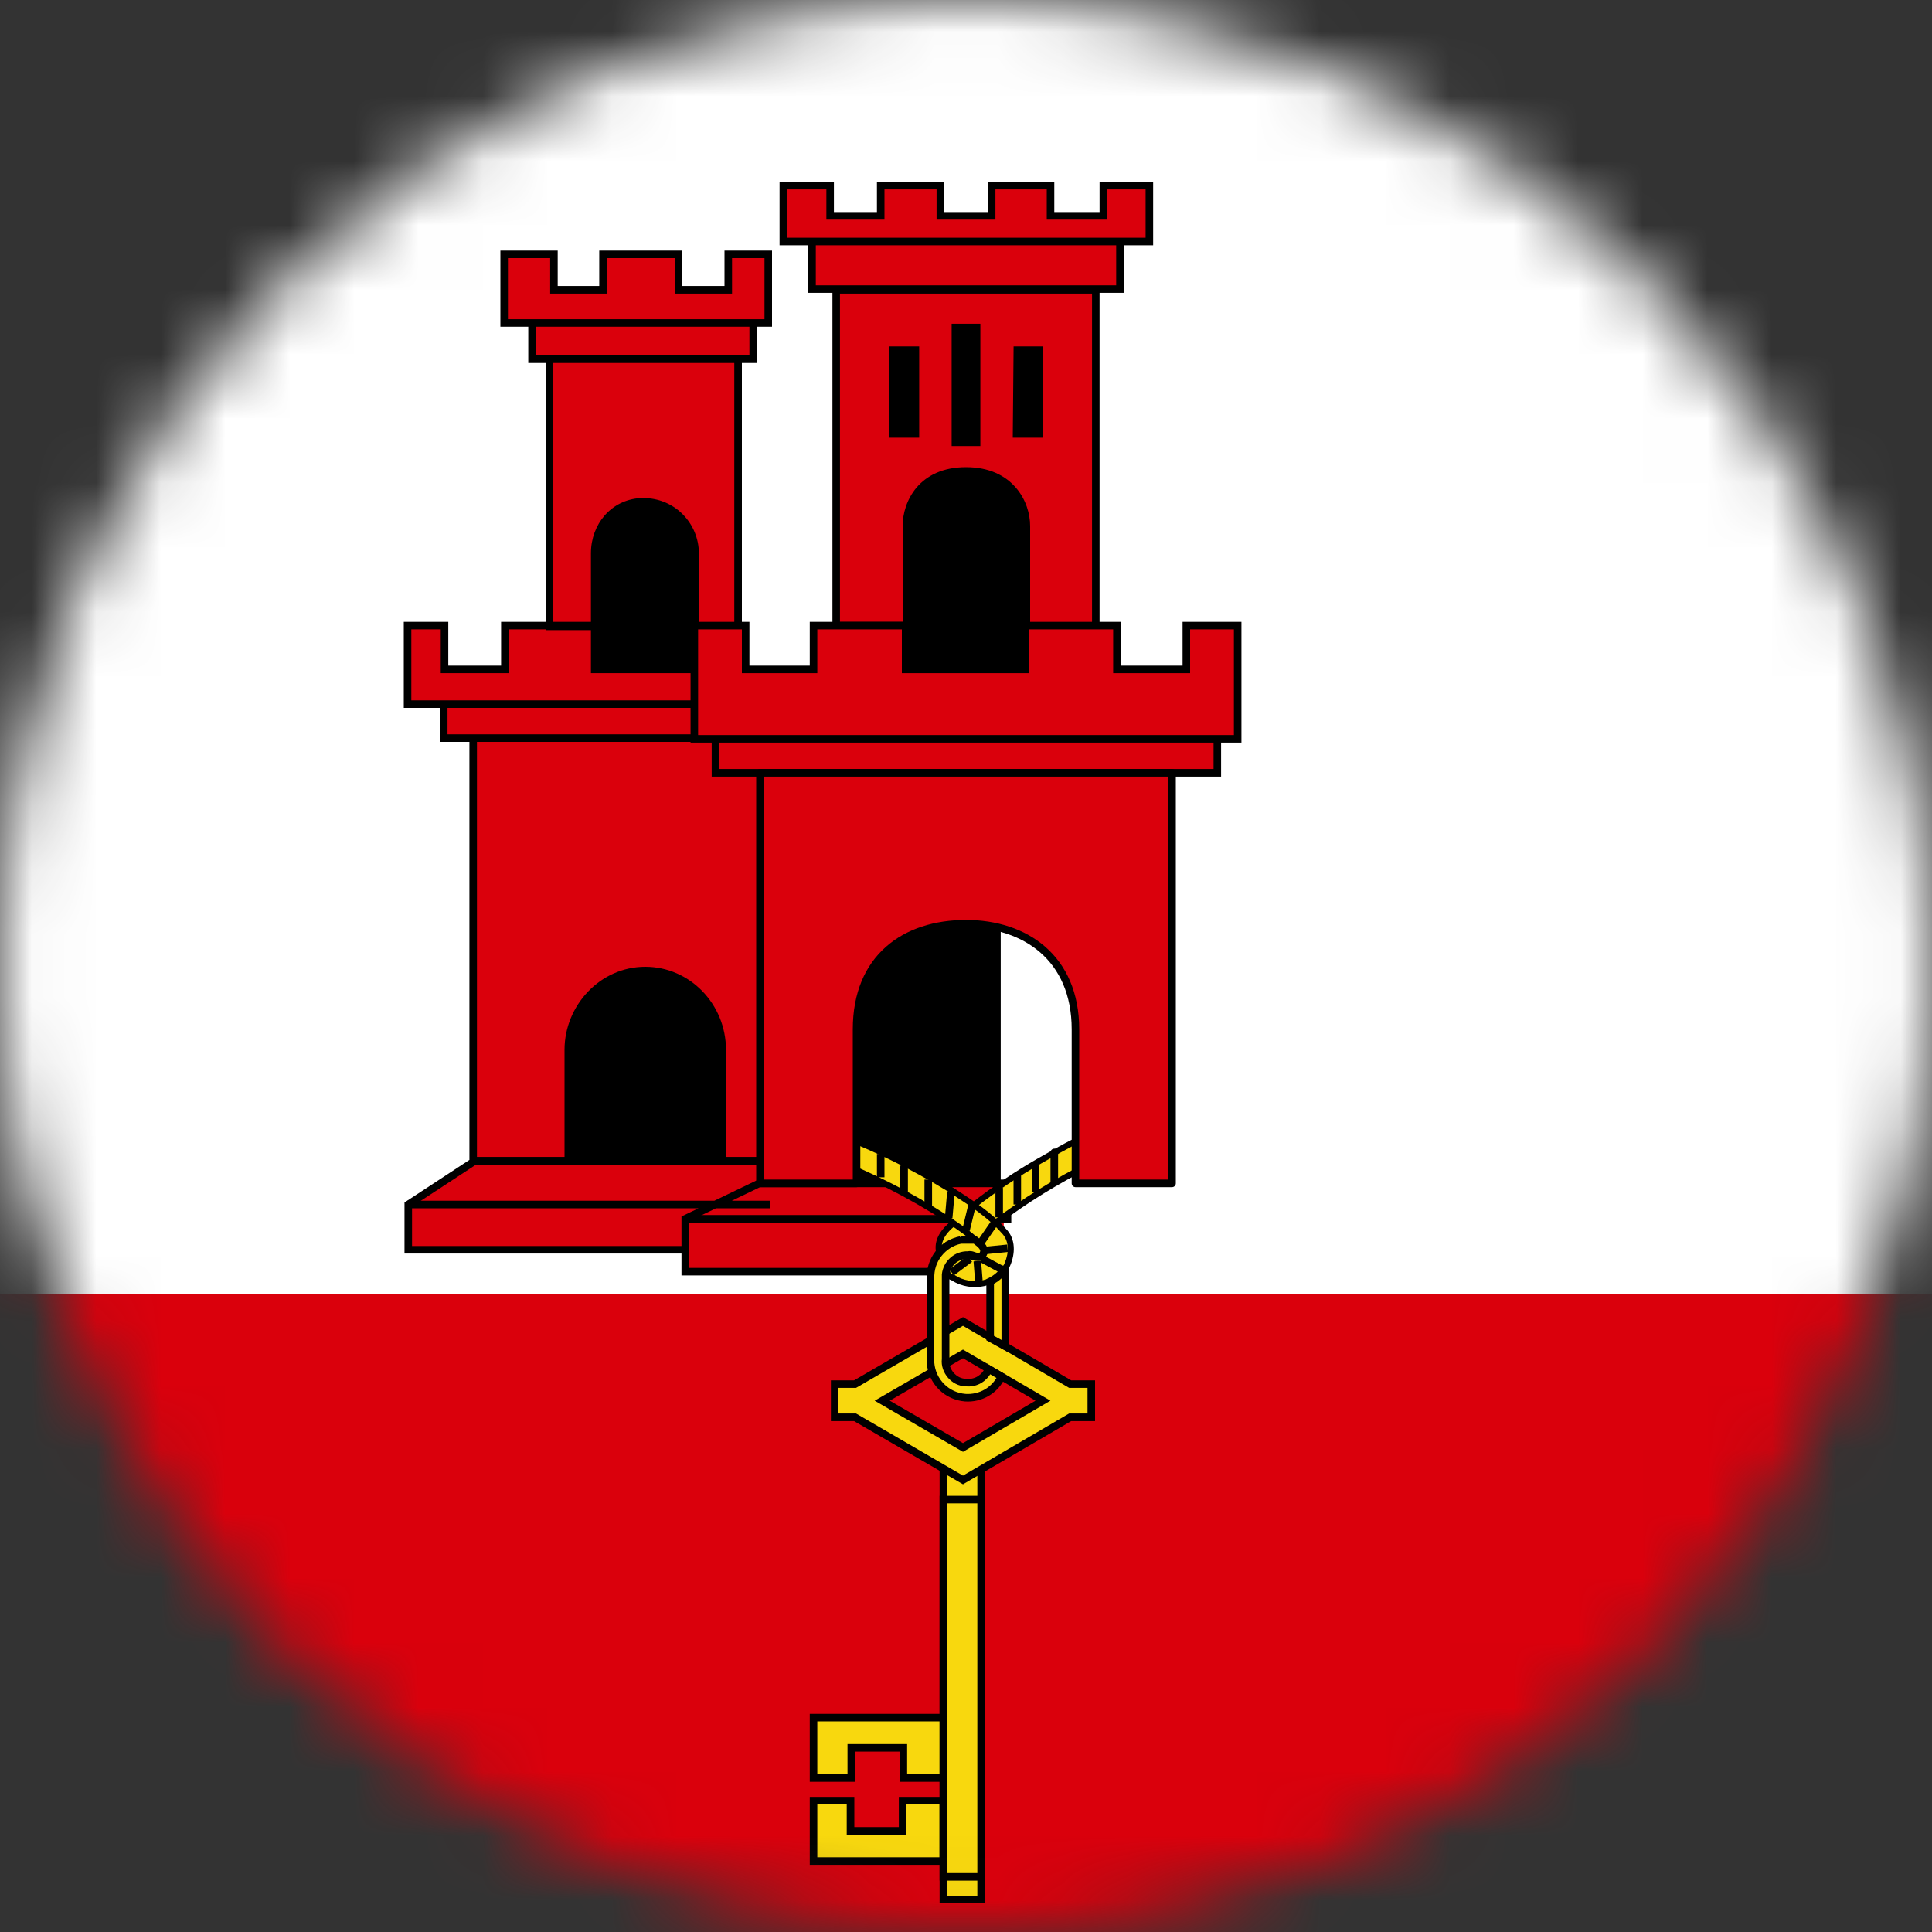
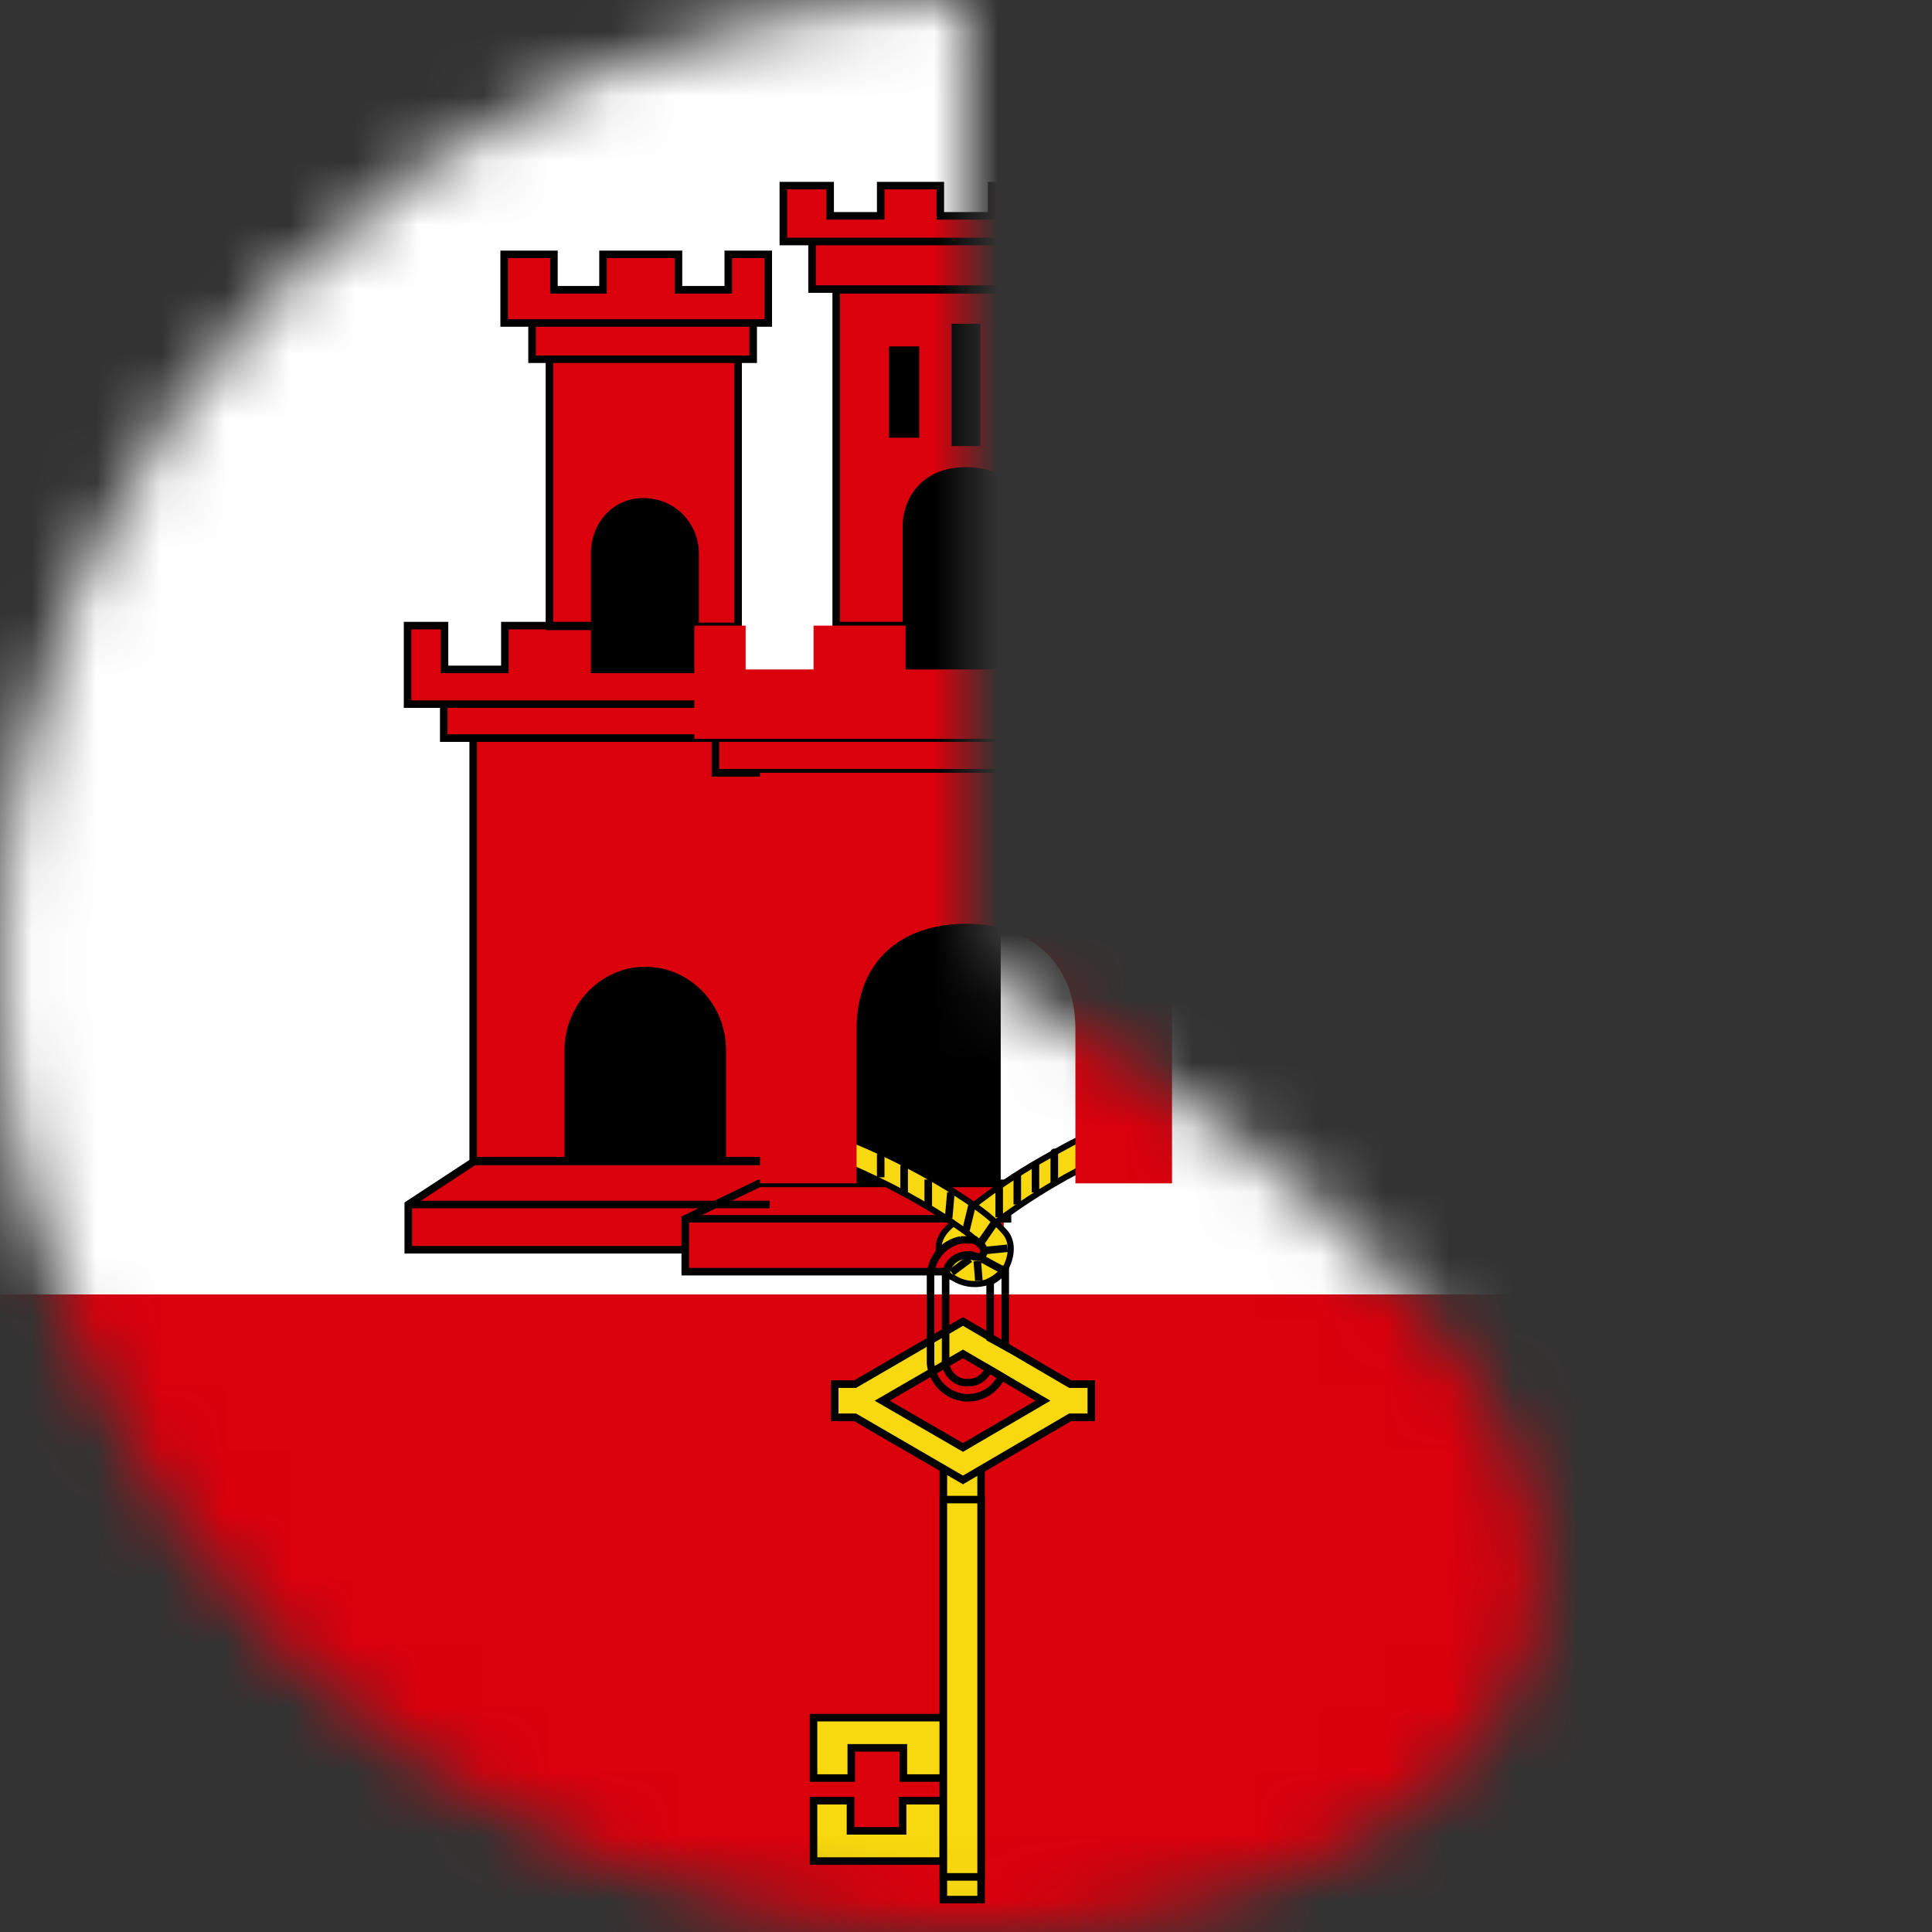
<svg xmlns="http://www.w3.org/2000/svg" width="30" height="30" viewBox="0 0 30 30" fill="none">
  <rect x="0" y="0" width="30" height="30" fill="#333333" stroke="none" />
  <mask id="mask0_25_2593" style="mask-type:alpha" maskUnits="userSpaceOnUse" x="0" y="0" width="30" height="30">
-     <path d="M0 15C0 6.716 6.716 0 15 0V0C23.284 0 30 6.716 30 15V15C30 23.284 23.284 30 15 30V30C6.716 30 0 23.284 0 15V15Z" fill="#DA291C" />
+     <path d="M0 15C0 6.716 6.716 0 15 0V0V15C30 23.284 23.284 30 15 30V30C6.716 30 0 23.284 0 15V15Z" fill="#DA291C" />
  </mask>
  <g mask="url(#mask0_25_2593)">
    <path d="M-5 0H35V30H-5V0Z" fill="#DA000C" />
    <path d="M-5 0H35V20.1H-5V0Z" fill="white" />
    <path d="M8.039 13.629H15.539V18.785H8.039V13.629Z" fill="black" />
    <path d="M11.93 18.035H7.359L6.34 18.703V19.406H11.93V18.035ZM10.02 15.07C10.676 15.07 11.215 15.621 11.215 16.301V18.023H12.07V11.461H7.348V18.023H8.824V16.301C8.824 15.645 9.352 15.07 10.02 15.07V15.07Z" fill="#DA000C" />
    <path fill-rule="evenodd" clip-rule="evenodd" d="M7.289 11.402H12.129V18.082H11.988V19.465H6.281V18.672L7.289 18.011V11.402ZM7.377 18.094L6.398 18.735V19.348H11.871V18.094H7.377ZM11.156 17.977H8.883V16.301C8.883 15.674 9.386 15.129 10.02 15.129C10.642 15.129 11.156 15.652 11.156 16.301V17.977ZM11.273 17.965H12.012V11.52H7.406V17.965H8.766V16.301C8.766 15.615 9.317 15.012 10.02 15.012C10.71 15.012 11.273 15.59 11.273 16.301V17.965Z" fill="black" />
    <path d="M8.965 7.031H11.145V11.016H8.965V7.031Z" fill="black" />
    <path d="M11.133 10.395H9.234V9.715H7.84V10.395H6.902V9.715H6.328V10.934H11.133V10.395ZM6.891 10.934H10.992V11.461H6.891V10.934ZM8.531 5.578V9.727H9.234V8.59C9.234 8.168 9.527 7.816 9.949 7.793H9.996C10.101 7.793 10.204 7.814 10.301 7.854C10.398 7.894 10.486 7.952 10.56 8.026C10.634 8.1 10.692 8.188 10.732 8.285C10.772 8.382 10.793 8.485 10.793 8.59V9.727H11.461V5.578H8.531ZM8.262 5.016V5.578H11.695V5.016H8.262ZM7.828 3.949V5.016H11.93V3.949H11.309V4.5H10.535V3.949H9.363V4.5H8.602V3.949H7.828ZM6.328 18.703H11.953H6.328ZM15.586 18.375H11.789L10.641 18.926V19.746H15.586" fill="#DA000C" />
    <path fill-rule="evenodd" clip-rule="evenodd" d="M7.77 3.891H8.66V4.441H9.305V3.891H10.594V4.441H11.25V3.891H11.988V5.074H11.754V5.637H11.52V9.785H10.734V8.59C10.734 8.493 10.715 8.397 10.678 8.307C10.641 8.218 10.587 8.136 10.518 8.068C10.45 7.999 10.368 7.945 10.279 7.908C10.189 7.871 10.093 7.852 9.996 7.852H9.951C9.565 7.874 9.293 8.196 9.293 8.59V10.336H11.191V10.992H11.051V11.52H6.832V10.992H6.27V9.656H6.961V10.336H7.781V9.656H8.473V5.637H8.203V5.074H7.77V3.891ZM11.871 4.957V4.008H11.367V4.559H10.477V4.008H9.422V4.559H8.543V4.008H7.887V4.957H11.871ZM8.32 5.074V5.52H11.637V5.074H8.32ZM8.59 5.637V9.656H9.176V8.59C9.176 8.141 9.489 7.76 9.946 7.734L9.948 7.734H9.996C10.108 7.734 10.22 7.756 10.323 7.799C10.427 7.842 10.522 7.905 10.601 7.985C10.68 8.064 10.743 8.159 10.786 8.262C10.829 8.366 10.852 8.477 10.852 8.59V9.668H11.402V5.637H8.59ZM8.473 9.773H7.898V10.453H6.844V9.773H6.387V10.875H11.074V10.453H9.176V9.785H8.473V9.773ZM6.949 10.992V11.402H10.934V10.992H6.949ZM11.776 18.316H15.645V18.434H11.802L11.363 18.645H11.953V18.762H11.118L10.699 18.963V19.688H15.645V19.805H10.582V18.889L10.847 18.762H6.328V18.645H11.092L11.776 18.316Z" fill="black" />
    <path fill-rule="evenodd" clip-rule="evenodd" d="M15.703 18.984H10.641V18.867H15.703V18.984Z" fill="black" />
    <path d="M17.027 17.578C16.711 17.695 16.442 17.859 16.148 18.023C15.784 18.232 15.435 18.467 15.106 18.727C14.988 18.809 14.871 18.891 14.789 19.008C14.672 19.102 14.555 19.242 14.578 19.418C14.578 19.488 14.672 19.324 14.742 19.312C14.854 19.253 14.983 19.236 15.106 19.266C15.258 19.102 15.457 18.996 15.621 18.867C16.099 18.521 16.609 18.223 17.145 17.977L17.027 17.578Z" fill="#F8D80E" />
    <path fill-rule="evenodd" clip-rule="evenodd" d="M17.058 17.517L17.201 18.002L17.164 18.019C16.631 18.264 16.124 18.561 15.649 18.905C15.592 18.95 15.529 18.992 15.468 19.035C15.44 19.054 15.413 19.073 15.386 19.091C15.297 19.154 15.213 19.219 15.14 19.297L15.121 19.318L15.094 19.311C14.983 19.285 14.865 19.3 14.764 19.354L14.757 19.357L14.75 19.359C14.746 19.359 14.735 19.364 14.717 19.379C14.702 19.393 14.686 19.409 14.67 19.426C14.669 19.427 14.668 19.427 14.668 19.428C14.66 19.437 14.651 19.445 14.644 19.453C14.636 19.459 14.627 19.468 14.617 19.473C14.611 19.477 14.581 19.493 14.552 19.47C14.541 19.461 14.536 19.448 14.534 19.441C14.532 19.434 14.531 19.427 14.531 19.421C14.506 19.224 14.636 19.071 14.754 18.975C14.841 18.854 14.962 18.77 15.075 18.69L15.077 18.689C15.409 18.428 15.759 18.192 16.125 17.983L16.125 17.983C16.17 17.958 16.214 17.933 16.258 17.908C16.501 17.77 16.739 17.635 17.011 17.534L17.058 17.517ZM16.171 18.064C15.809 18.271 15.462 18.505 15.134 18.763L15.133 18.764L15.132 18.765C15.014 18.848 14.904 18.925 14.827 19.035L14.823 19.04L14.818 19.044C14.723 19.12 14.638 19.221 14.624 19.338C14.634 19.328 14.645 19.318 14.656 19.308C14.674 19.293 14.698 19.275 14.726 19.268C14.838 19.21 14.966 19.191 15.089 19.214C15.165 19.137 15.248 19.074 15.332 19.015C15.361 18.994 15.389 18.975 15.418 18.956C15.478 18.914 15.537 18.874 15.592 18.83L15.593 18.83L15.594 18.829C16.063 18.49 16.563 18.196 17.088 17.951L16.997 17.64C16.752 17.735 16.534 17.859 16.305 17.989C16.261 18.014 16.217 18.039 16.171 18.064ZM14.625 19.419C14.625 19.419 14.625 19.419 14.625 19.419Z" fill="black" />
    <path d="M15.516 18.445V18.902V18.445ZM15.797 18.246V18.703V18.246ZM16.078 18.07V18.516V18.07ZM16.371 17.895V18.363Z" fill="#F8D80E" />
    <path fill-rule="evenodd" clip-rule="evenodd" d="M16.371 17.836C16.404 17.836 16.43 17.862 16.43 17.895V18.363C16.43 18.396 16.404 18.422 16.371 18.422C16.339 18.422 16.312 18.396 16.312 18.363V17.895C16.312 17.862 16.339 17.836 16.371 17.836ZM16.137 18.07V18.516H16.02V18.07H16.137ZM15.855 18.246V18.703H15.738V18.246H15.855ZM15.574 18.445V18.902H15.457V18.445H15.574Z" fill="black" />
    <path d="M12.996 17.602L12.855 17.988C13.503 18.237 14.123 18.551 14.707 18.926C14.906 19.066 15.117 19.195 15.27 19.383C15.305 19.477 15.211 19.559 15.117 19.523C15.035 19.5 14.941 19.465 14.859 19.523C14.73 19.582 14.613 19.781 14.801 19.84C15.082 20.027 15.516 19.945 15.645 19.629C15.715 19.465 15.727 19.254 15.586 19.113C15.352 18.844 15.024 18.645 14.719 18.445C14.172 18.112 13.595 17.829 12.996 17.602V17.602Z" fill="#F8D80E" />
    <path fill-rule="evenodd" clip-rule="evenodd" d="M13.013 17.558C13.614 17.787 14.194 18.07 14.743 18.405L14.744 18.406L14.744 18.406C14.776 18.427 14.808 18.447 14.84 18.468C15.115 18.647 15.406 18.835 15.62 19.081C15.779 19.241 15.761 19.475 15.688 19.647C15.616 19.822 15.462 19.93 15.29 19.969C15.121 20.008 14.932 19.981 14.78 19.883C14.728 19.865 14.69 19.835 14.67 19.794C14.65 19.752 14.653 19.706 14.667 19.666C14.693 19.59 14.762 19.518 14.836 19.483C14.888 19.447 14.943 19.441 14.993 19.446C15.034 19.45 15.076 19.462 15.111 19.473C15.117 19.475 15.124 19.477 15.13 19.478L15.132 19.479L15.134 19.48C15.164 19.491 15.192 19.483 15.21 19.467C15.226 19.452 15.235 19.431 15.228 19.406C15.106 19.259 14.947 19.149 14.782 19.035C14.749 19.012 14.715 18.989 14.681 18.965C14.1 18.592 13.483 18.279 12.839 18.032L12.796 18.015L12.952 17.585L12.996 17.602L13.013 17.558ZM13.024 17.662L12.915 17.961C13.55 18.208 14.159 18.518 14.732 18.886L14.733 18.887L14.734 18.887C14.766 18.91 14.799 18.933 14.832 18.956C15 19.071 15.174 19.191 15.306 19.353L15.311 19.359L15.313 19.366C15.338 19.432 15.317 19.496 15.273 19.536C15.23 19.575 15.166 19.591 15.103 19.568C15.095 19.566 15.089 19.564 15.082 19.562C15.047 19.552 15.015 19.543 14.984 19.539C14.947 19.536 14.916 19.541 14.887 19.562L14.883 19.564L14.879 19.566C14.825 19.591 14.773 19.646 14.756 19.697C14.747 19.721 14.748 19.74 14.755 19.754C14.761 19.767 14.776 19.783 14.815 19.795L14.821 19.797L14.827 19.801C14.956 19.887 15.121 19.912 15.269 19.878C15.417 19.844 15.543 19.753 15.601 19.611L15.601 19.61C15.668 19.454 15.674 19.267 15.553 19.146L15.552 19.145L15.551 19.144C15.345 18.908 15.066 18.727 14.789 18.547C14.757 18.526 14.725 18.506 14.694 18.485C14.163 18.161 13.604 17.886 13.024 17.662Z" fill="black" />
    <path d="M14.766 18.516L14.73 18.914L14.766 18.516ZM15.094 18.715L15 19.102L15.094 18.715ZM15.445 18.984L15.234 19.289L15.445 18.984ZM15.551 19.711L15.246 19.547L15.551 19.711ZM15.645 19.383L15.293 19.418L15.645 19.383ZM15.199 19.887L15.176 19.582L15.199 19.887ZM15.059 19.547L14.777 19.758L15.059 19.547ZM13.676 17.918V18.281V17.918ZM14.414 18.316V18.727V18.316ZM14.039 18.117V18.504Z" fill="#F8D80E" />
    <path fill-rule="evenodd" clip-rule="evenodd" d="M13.734 17.918V18.281H13.617V17.918H13.734ZM14.039 18.059C14.071 18.059 14.098 18.085 14.098 18.117V18.504C14.098 18.536 14.071 18.562 14.039 18.562C14.007 18.562 13.98 18.536 13.98 18.504V18.117C13.98 18.085 14.007 18.059 14.039 18.059ZM14.473 18.316V18.727H14.355V18.316H14.473ZM14.672 18.909L14.707 18.511L14.824 18.521L14.789 18.919L14.672 18.909ZM14.943 19.088L15.037 18.701L15.151 18.729L15.057 19.115L14.943 19.088ZM15.186 19.256L15.397 18.951L15.493 19.018L15.283 19.322L15.186 19.256ZM15.287 19.36L15.639 19.325L15.65 19.441L15.299 19.476L15.287 19.36ZM15.274 19.495L15.579 19.659L15.523 19.762L15.236 19.608L15.258 19.882L15.141 19.891L15.117 19.587L15.229 19.578L15.274 19.495ZM14.742 19.711L15.023 19.5L15.094 19.594L14.812 19.805L14.742 19.711Z" fill="black" />
    <path d="M12.633 26.672V27.609H13.219V27.141H14.027V27.609H14.66V26.672H12.633ZM12.633 27.961V28.898H14.648V27.961H14.016V28.43H13.207V27.961H12.633Z" fill="#F8D80E" />
    <path fill-rule="evenodd" clip-rule="evenodd" d="M12.574 26.613H14.719V27.668H13.969V27.199H13.277V27.668H12.574V26.613ZM12.691 26.73V27.551H13.16V27.082H14.086V27.551H14.602V26.73H12.691ZM12.574 27.902H13.266V28.371H13.957V27.902H14.707V28.957H12.574V27.902ZM12.691 28.02V28.84H14.59V28.02H14.074V28.488H13.148V28.02H12.691Z" fill="black" />
    <path d="M14.648 22.699H15.234V29.496H14.648V22.699Z" fill="#F8D80E" />
    <path fill-rule="evenodd" clip-rule="evenodd" d="M14.59 22.641H15.293V29.555H14.59V22.641ZM14.707 22.758V29.438H15.176V22.758H14.707Z" fill="black" />
    <path d="M14.648 23.285H15.234V29.145H14.648V23.285ZM14.953 21.023L16.195 21.75L14.953 22.477L13.699 21.75L14.953 21.023ZM13.277 21.492H12.961V22.008H13.277L14.953 22.98L16.617 22.008H16.945V21.492H16.617L14.953 20.52L13.277 21.492Z" fill="#F8D80E" />
    <path fill-rule="evenodd" clip-rule="evenodd" d="M14.953 20.452L16.633 21.434H17.004V22.067H16.633L14.953 23.048L13.262 22.067H12.902V21.434H13.262L14.953 20.452ZM14.953 20.587L13.293 21.551H13.02V21.949H13.293L14.953 22.913L16.601 21.949H16.887V21.551H16.601L14.953 20.587ZM14.953 20.956L16.311 21.75L14.953 22.544L13.582 21.75L14.953 20.956ZM13.816 21.75L14.953 22.409L16.079 21.75L14.953 21.091L13.816 21.75ZM14.59 23.227H15.293V29.203H14.59V23.227ZM14.707 23.344V29.086H15.176V23.344H14.707Z" fill="black" />
-     <path d="M14.918 19.254C14.782 19.282 14.659 19.357 14.574 19.466C14.488 19.576 14.444 19.712 14.449 19.852V21.164C14.46 21.303 14.52 21.434 14.619 21.533C14.718 21.632 14.849 21.692 14.988 21.703C15.104 21.712 15.22 21.685 15.32 21.627C15.421 21.568 15.501 21.48 15.551 21.375L15.351 21.258C15.324 21.326 15.275 21.384 15.211 21.422C15.148 21.46 15.074 21.477 15 21.469C14.812 21.469 14.66 21.281 14.684 21.105V19.793C14.692 19.707 14.734 19.628 14.799 19.571C14.864 19.514 14.949 19.485 15.035 19.488C15.105 19.465 15.211 19.57 15.258 19.488C15.328 19.383 15.211 19.312 15.141 19.254H14.918V19.254ZM15.598 19.711C15.54 19.791 15.464 19.856 15.375 19.898V20.777L15.609 20.906V19.711H15.598Z" fill="#F8D80E" />
    <path fill-rule="evenodd" clip-rule="evenodd" d="M14.918 19.195H15.162L15.178 19.209C15.186 19.215 15.195 19.222 15.204 19.23L15.205 19.23C15.215 19.238 15.225 19.247 15.236 19.255C15.257 19.273 15.28 19.294 15.298 19.318C15.317 19.342 15.334 19.373 15.337 19.41C15.341 19.447 15.331 19.484 15.308 19.519C15.287 19.554 15.256 19.574 15.22 19.578C15.189 19.581 15.158 19.573 15.137 19.566C15.127 19.563 15.118 19.56 15.111 19.557C15.099 19.553 15.09 19.55 15.078 19.547C15.061 19.542 15.055 19.543 15.054 19.544L15.043 19.547L15.033 19.547C14.961 19.544 14.892 19.569 14.837 19.615C14.784 19.662 14.75 19.726 14.742 19.796V21.109L14.742 21.113C14.732 21.182 14.758 21.257 14.807 21.315C14.857 21.373 14.926 21.41 15 21.41H15.003L15.006 21.41C15.067 21.417 15.129 21.404 15.181 21.372C15.233 21.34 15.274 21.293 15.297 21.236L15.323 21.173L15.627 21.352L15.604 21.4C15.549 21.516 15.461 21.613 15.35 21.677C15.239 21.742 15.112 21.771 14.984 21.762L14.984 21.762C14.83 21.75 14.686 21.683 14.578 21.575C14.469 21.466 14.403 21.322 14.391 21.169L14.391 21.166V19.853C14.385 19.7 14.433 19.55 14.527 19.43C14.622 19.31 14.756 19.227 14.906 19.197L14.918 19.254V19.195ZM14.924 19.312C14.803 19.338 14.696 19.406 14.62 19.503C14.542 19.601 14.503 19.724 14.508 19.849L14.508 19.85V21.162C14.518 21.286 14.572 21.403 14.661 21.492C14.749 21.581 14.867 21.635 14.993 21.645C15.097 21.652 15.201 21.628 15.291 21.576C15.366 21.532 15.428 21.471 15.473 21.397L15.376 21.34C15.342 21.394 15.296 21.439 15.241 21.473C15.168 21.517 15.082 21.536 14.997 21.527C14.884 21.526 14.785 21.47 14.718 21.391C14.651 21.313 14.612 21.207 14.625 21.102V19.79L14.625 19.787C14.636 19.686 14.684 19.593 14.761 19.527C14.835 19.462 14.93 19.428 15.028 19.43C15.058 19.423 15.086 19.428 15.108 19.433C15.123 19.437 15.142 19.444 15.156 19.449C15.163 19.451 15.169 19.453 15.173 19.454C15.192 19.46 15.201 19.462 15.206 19.462C15.206 19.461 15.206 19.46 15.207 19.459L15.208 19.457L15.209 19.456C15.22 19.439 15.221 19.428 15.221 19.421C15.22 19.413 15.216 19.403 15.206 19.389C15.195 19.375 15.18 19.361 15.161 19.345C15.152 19.338 15.142 19.33 15.132 19.323L15.131 19.322C15.127 19.319 15.124 19.316 15.12 19.312H14.924ZM15.568 19.652H15.668V21.005L15.316 20.812V19.862L15.35 19.846C15.43 19.807 15.498 19.749 15.55 19.677L15.568 19.652ZM15.551 19.851C15.515 19.883 15.476 19.911 15.434 19.934V20.743L15.551 20.807V19.851Z" fill="black" />
    <path d="M13.219 4.5H16.652V10.734H13.219V4.5Z" fill="black" />
    <path d="M12.984 4.5V9.715H14.074V8.168C14.074 7.816 14.309 7.312 15 7.312C15.691 7.312 15.938 7.816 15.938 8.168V9.727H17.016V4.5H12.984ZM14.836 5.086H15.164V6.867H14.836V5.086ZM13.863 5.438H14.215V6.738H13.863V5.438ZM15.797 5.438H16.137V6.738H15.785L15.797 5.438ZM12.609 3.75V4.488H17.391V3.75H12.609ZM12.164 2.883V3.75H17.848V2.883H17.133V3.352H16.312V2.883H15.398V3.352H14.602V2.883H13.676V3.352H12.891V2.883H12.164ZM11.109 11.461V12H18.902V11.461H11.109Z" fill="#DA000C" />
    <path fill-rule="evenodd" clip-rule="evenodd" d="M12.105 2.824H12.949V3.293H13.617V2.824H14.66V3.293H15.34V2.824H16.371V3.293H17.074V2.824H17.906V3.809H17.449V4.547H17.074V9.785H15.879V8.168C15.879 8.005 15.821 7.805 15.684 7.647C15.548 7.491 15.33 7.371 15 7.371C14.67 7.371 14.455 7.491 14.322 7.646C14.188 7.804 14.133 8.004 14.133 8.168V9.773H12.926V4.547H12.551V3.809H12.105V2.824ZM17.789 3.691V2.941H17.191V3.41H16.254V2.941H15.457V3.41H14.543V2.941H13.734V3.41H12.832V2.941H12.223V3.691H17.789ZM12.668 3.809V4.43H17.332V3.809H12.668ZM13.043 4.559V9.656H14.016V8.168C14.016 7.981 14.078 7.753 14.233 7.57C14.39 7.386 14.639 7.254 15 7.254C15.361 7.254 15.612 7.386 15.772 7.57C15.931 7.752 15.996 7.98 15.996 8.168V9.668H16.957V4.559H13.043ZM14.777 5.027H15.223V6.926H14.777V5.027ZM14.895 5.145V6.809H15.105V5.145H14.895ZM13.805 5.379H14.273V6.797H13.805V5.379ZM13.922 5.496V6.68H14.156V5.496H13.922ZM15.739 5.379H16.195V6.797H15.726L15.739 5.379ZM15.855 5.496L15.844 6.68H16.078V5.496H15.855ZM11.051 11.402H18.961V12.059H11.051V11.402ZM11.168 11.52V11.941H18.844V11.52H11.168Z" fill="black" />
    <path d="M10.781 9.715V11.473H19.219V9.715H18.422V10.395H17.344V9.715H15.914V10.395H14.062V9.715H12.633V10.395H11.578V9.715H10.781Z" fill="#DA000C" />
-     <path fill-rule="evenodd" clip-rule="evenodd" d="M10.723 9.656H11.637V10.336H12.574V9.656H14.121V10.336H15.855V9.656H17.402V10.336H18.363V9.656H19.277V11.531H10.723V9.656ZM10.84 9.773V11.414H19.16V9.773H18.48V10.453H17.285V9.773H15.973V10.453H14.004V9.773H12.691V10.453H11.52V9.773H10.84Z" fill="black" />
    <path d="M11.801 12V18.375H13.301V15.984C13.301 14.871 14.051 14.344 15 14.344C15.914 14.344 16.699 14.871 16.699 15.984V18.375H18.199V12H11.801Z" fill="#DA000C" />
-     <path fill-rule="evenodd" clip-rule="evenodd" d="M11.742 12C11.742 11.968 11.768 11.941 11.801 11.941H18.199C18.232 11.941 18.258 11.968 18.258 12V18.375C18.258 18.407 18.232 18.434 18.199 18.434H16.699C16.667 18.434 16.641 18.407 16.641 18.375V15.984C16.641 15.443 16.45 15.049 16.154 14.791C15.856 14.531 15.446 14.402 15 14.402C14.536 14.402 14.126 14.531 13.833 14.79C13.542 15.049 13.359 15.442 13.359 15.984V18.375C13.359 18.407 13.333 18.434 13.301 18.434H11.801C11.768 18.434 11.742 18.407 11.742 18.375V12ZM11.859 12.059V18.316H13.242V15.984C13.242 15.414 13.435 14.986 13.756 14.703C14.075 14.42 14.515 14.285 15 14.285C15.468 14.285 15.907 14.42 16.231 14.702C16.556 14.986 16.758 15.413 16.758 15.984V18.316H18.141V12.059H11.859Z" fill="black" />
  </g>
</svg>